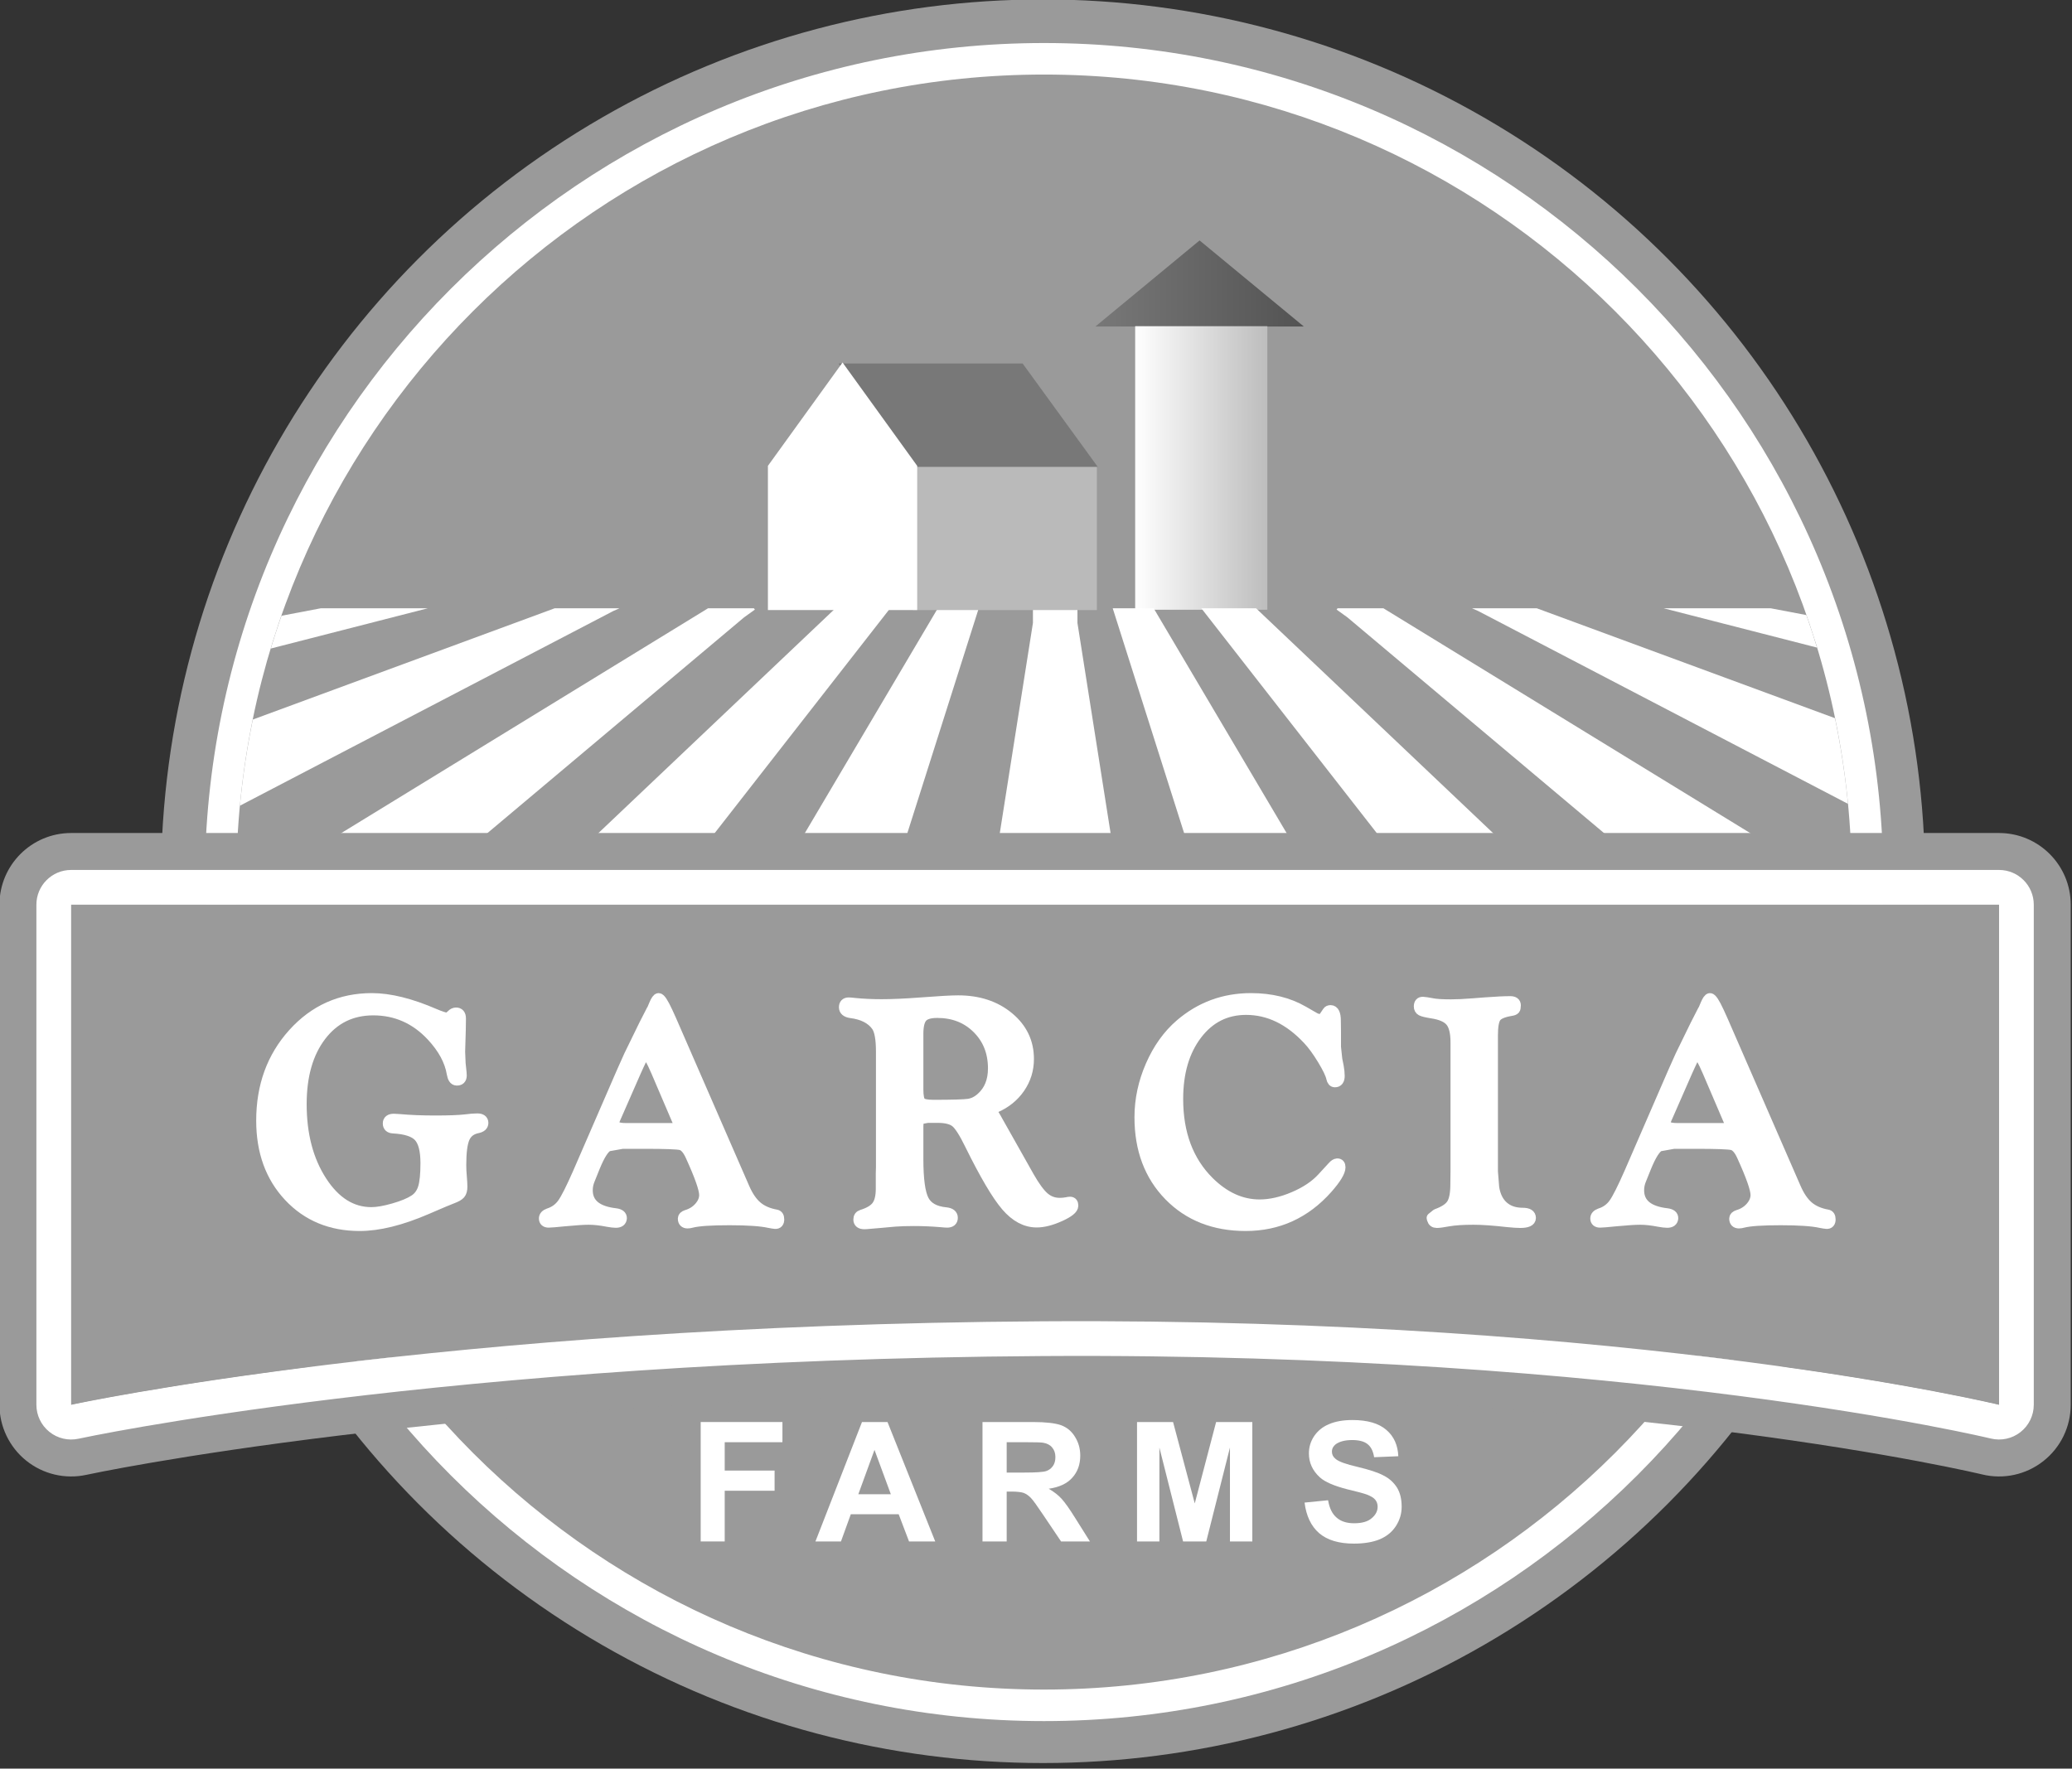
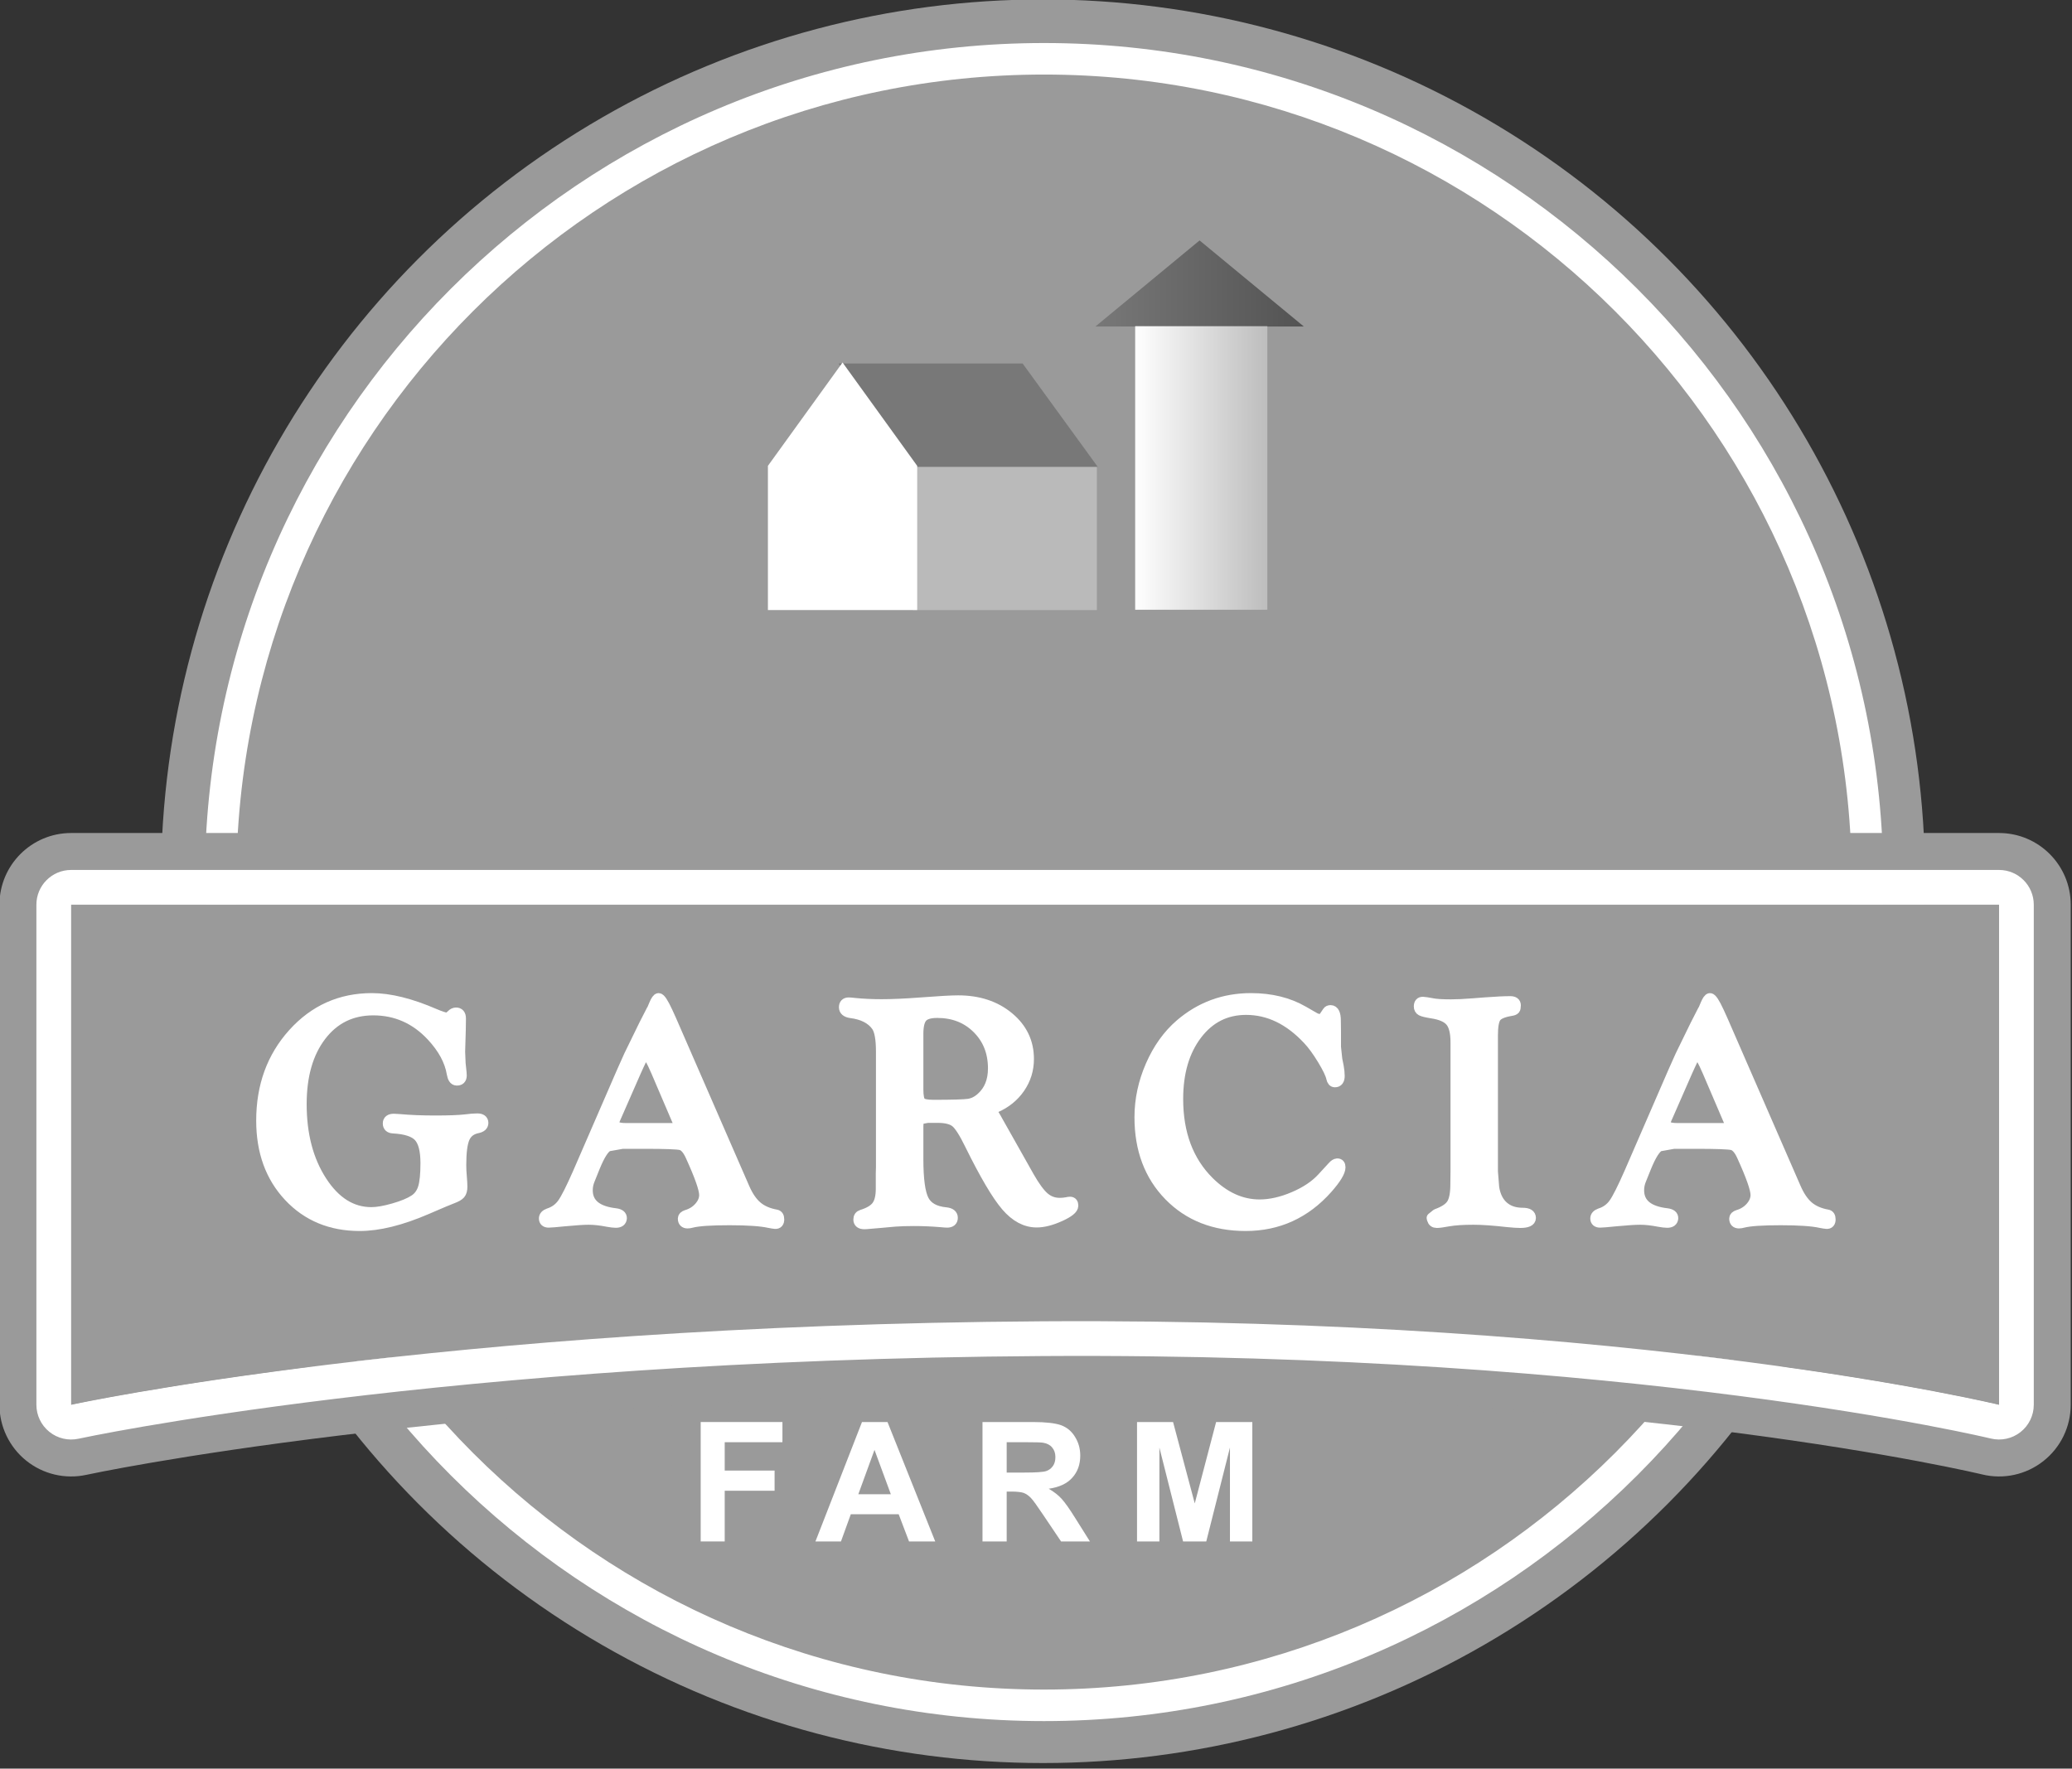
<svg xmlns="http://www.w3.org/2000/svg" width="100%" height="100%" viewBox="0 0 342 292" version="1.1" xml:space="preserve" style="fill-rule:evenodd;clip-rule:evenodd;stroke-linejoin:round;stroke-miterlimit:2;">
  <rect x="0" y="0" width="342" height="292" fill="#333333" stroke="none" />
  <g transform="matrix(1,0,0,1,-4678.89,-354.369)">
    <g transform="matrix(1,0,0,1,4349.87,0)">
      <g transform="matrix(1.092,0,0,1.092,-60.508,39.823)">
        <circle cx="514.366" cy="421.283" r="133.323" style="fill:rgb(154,154,154);" />
      </g>
    </g>
    <g transform="matrix(1,0,0,1,4349.87,0)">
      <g transform="matrix(1,0,0,1,-4357.94,0)">
        <path d="M4884.96,394.065L4902.17,408.279L4867.76,408.279L4884.96,394.065Z" style="fill:url(#_Linear1);" />
      </g>
    </g>
    <g transform="matrix(1,0,0,1,4349.87,0)">
      <g transform="matrix(1,0,0,3.932,-4362.31,-1334.39)">
        <rect x="4878.7" y="443.188" width="21.817" height="11.906" style="fill:url(#_Linear2);" />
      </g>
    </g>
    <g transform="matrix(1,0,0,1,4349.87,0)">
      <g transform="matrix(1,0,0,1,-13.019,78.717)">
        <circle cx="514.366" cy="421.283" r="133.323" style="fill:none;" />
        <clipPath id="_clip3">
-           <circle cx="514.366" cy="421.283" r="133.323" />
-         </clipPath>
+           </clipPath>
        <g clip-path="url(#_clip3)">
          <g transform="matrix(1.05,0,0,1,-4586.28,-78.717)">
            <rect x="4705.59" y="454.802" width="298.083" height="40.053" style="fill:none;" />
            <clipPath id="_clip4">
              <rect x="4705.59" y="454.802" width="298.083" height="40.053" />
            </clipPath>
            <g clip-path="url(#_clip4)">
              <g transform="matrix(0.953,0,0,1,237.585,0)">
                <path d="M4846.2,457.212L4829.92,560.551L4829.92,580.504L4869.82,580.504L4869.82,560.551L4853.54,457.212L4853.54,453.542L4846.2,453.542L4846.2,457.212Z" style="fill:white;" />
              </g>
              <g transform="matrix(0.869,-0.409,0.389,0.913,477.759,2017.54)">
                <path d="M4847.22,457.212L4835.46,560.551L4835.46,574.961L4864.28,574.961L4864.28,560.551L4852.52,457.212L4852.52,454.561L4847.22,454.561L4847.22,457.212Z" style="fill:white;" />
              </g>
              <g transform="matrix(0.705,-0.672,0.811,0.938,1086.87,3273.87)">
                <path d="M4847.67,457.212L4837.89,560.551L4837.89,570.01L4861.86,570.01L4861.86,560.551L4852.07,457.212L4852.07,455.472L4847.67,455.472L4847.67,457.212Z" style="fill:white;" />
              </g>
              <g transform="matrix(0.557,-0.811,0.979,0.741,1757.69,4048.97)">
                <path d="M4847.67,457.212L4837.89,560.551L4837.89,570.01L4861.86,570.01L4861.86,560.551L4852.07,457.212L4852.07,455.472L4847.67,455.472L4847.67,457.212Z" style="fill:white;" />
              </g>
              <g transform="matrix(0.386,-0.914,1.103,0.513,2550.39,4651.76)">
                <path d="M4847.98,457.212L4839.62,560.551L4839.62,568.643L4860.12,568.643L4860.12,560.551L4851.76,457.212L4851.76,455.723L4847.98,455.723L4847.98,457.212Z" style="fill:white;" />
              </g>
              <g transform="matrix(0.208,-0.976,1.178,0.276,3386.84,5055.48)">
                <path d="M4848.94,457.212L4844.82,560.551L4844.82,564.541L4854.93,564.541L4854.93,560.551L4850.8,457.212L4850.8,456.478L4848.94,456.478L4848.94,457.212Z" style="fill:white;" />
              </g>
              <g transform="matrix(-0.869,-0.409,-0.389,0.913,9238.29,2017.54)">
                <path d="M4852.52,457.212L4864.28,560.551L4864.28,574.961L4835.46,574.961L4835.46,560.551L4847.22,457.212L4847.22,454.561L4852.52,454.561L4852.52,457.212Z" style="fill:white;" />
              </g>
              <g transform="matrix(-0.705,-0.672,-0.811,0.938,8629.18,3273.87)">
                <path d="M4852.07,457.212L4861.86,560.551L4861.86,570.01L4837.89,570.01L4837.89,560.551L4847.67,457.212L4847.67,455.472L4852.07,455.472L4852.07,457.212Z" style="fill:white;" />
              </g>
              <g transform="matrix(-0.557,-0.811,-0.979,0.741,7958.36,4048.97)">
                <path d="M4852.07,457.212L4861.86,560.551L4861.86,570.01L4837.89,570.01L4837.89,560.551L4847.67,457.212L4847.67,455.472L4852.07,455.472L4852.07,457.212Z" style="fill:white;" />
              </g>
              <g transform="matrix(-0.386,-0.914,-1.103,0.513,7165.66,4651.76)">
                <path d="M4851.76,457.212L4860.12,560.551L4860.12,568.643L4839.62,568.643L4839.62,560.551L4847.98,457.212L4847.98,455.723L4851.76,455.723L4851.76,457.212Z" style="fill:white;" />
              </g>
              <g transform="matrix(-0.208,-0.976,-1.178,0.276,6329.21,5055.48)">
                <path d="M4850.8,457.212L4854.93,560.551L4854.93,564.541L4844.82,564.541L4844.82,560.551L4848.94,457.212L4848.94,456.478L4850.8,456.478L4850.8,457.212Z" style="fill:white;" />
              </g>
            </g>
          </g>
        </g>
        <path d="M514.366,282.756C437.911,282.756 375.839,344.828 375.839,421.283C375.839,497.738 437.911,559.81 514.366,559.81C590.821,559.81 652.893,497.738 652.893,421.283C652.893,344.828 590.821,282.756 514.366,282.756ZM514.366,287.96C587.949,287.96 647.688,347.7 647.688,421.283C647.688,494.866 587.949,554.605 514.366,554.605C440.783,554.605 381.043,494.866 381.043,421.283C381.043,347.7 440.783,287.96 514.366,287.96Z" style="fill:white;" />
      </g>
    </g>
    <g transform="matrix(1,0,0,1,4349.87,0)">
      <g transform="matrix(1.477,0,0,3.927,-51.612,-1511.21)">
        <path d="M489.113,513.101C489.113,511.436 485.526,510.087 481.101,510.087L265.657,510.087C261.232,510.087 257.645,511.436 257.645,513.101L257.645,534.126C257.645,535.038 258.743,535.901 260.631,536.473C262.519,537.045 264.993,537.265 267.362,537.071C267.362,537.071 307.587,533.789 374.268,533.63C439.807,533.473 479.209,537.054 479.209,537.054C481.598,537.273 484.12,537.067 486.052,536.495C487.985,535.924 489.113,535.05 489.113,534.126L489.113,513.101ZM481.101,513.101L265.657,513.101L265.657,534.126C265.657,534.126 306.502,530.778 374.217,530.616C440.973,530.456 481.101,534.126 481.101,534.126L481.101,513.101Z" style="fill:rgb(154,154,154);" />
      </g>
    </g>
    <g transform="matrix(1,0,0,1,4349.87,0)">
      <g transform="matrix(1.477,0,0,3.927,-51.612,-1511.21)">
        <path d="M481.101,513.101L265.657,513.101L265.657,534.126C265.657,534.126 306.502,530.778 374.217,530.616C440.973,530.456 481.101,534.126 481.101,534.126L481.101,513.101Z" style="fill:rgb(154,154,154);" />
        <path d="M484.985,513.101C484.985,512.294 483.246,511.64 481.101,511.64L265.657,511.64C263.512,511.64 261.773,512.294 261.773,513.101L261.773,534.126C261.773,534.568 262.306,534.986 263.221,535.263C264.136,535.541 265.335,535.647 266.483,535.553C266.483,535.553 307.028,532.238 374.241,532.077C440.408,531.919 480.184,535.545 480.184,535.545C481.342,535.651 482.565,535.551 483.501,535.274C484.438,534.997 484.985,534.574 484.985,534.126L484.985,513.101ZM481.101,513.101L265.657,513.101L265.657,534.126C265.657,534.126 306.502,530.778 374.217,530.616C440.973,530.456 481.101,534.126 481.101,534.126L481.101,513.101Z" style="fill:white;" />
      </g>
    </g>
    <g transform="matrix(1,0,0,1,4349.87,0)">
      <g transform="matrix(0.899,0,0,0.899,223.325,304.681)">
        <path d="M185.851,238.627C189.127,238.627 192.961,239.579 197.355,241.481C198.473,241.952 199.189,242.187 199.503,242.187C199.777,242.187 200.022,242.089 200.238,241.893L200.561,241.599C200.757,241.403 200.992,241.295 201.267,241.275C201.854,241.256 202.148,241.609 202.148,242.335L202.119,244.394L202.001,248.425L202.089,250.543C202.129,251.073 202.188,251.641 202.266,252.249C202.286,252.485 202.295,252.661 202.295,252.779C202.295,253.407 201.991,253.701 201.383,253.662C200.971,253.642 200.697,253.231 200.56,252.429C200.168,250.08 198.923,247.781 196.827,245.53C193.869,242.36 190.293,240.775 186.1,240.775C182.103,240.775 178.904,242.347 176.504,245.49C174.104,248.633 172.904,252.819 172.904,258.047C172.904,263.648 174.141,268.363 176.616,272.191C179.091,276.02 182.138,277.934 185.757,277.934C186.833,277.934 188.203,277.694 189.866,277.216C191.528,276.737 192.79,276.214 193.651,275.648C194.434,275.14 194.976,274.397 195.28,273.42C195.583,272.443 195.735,270.929 195.735,268.877C195.735,266.532 195.313,264.906 194.469,263.997C193.626,263.089 192.047,262.576 189.733,262.458C189.125,262.419 188.821,262.129 188.821,261.59C188.821,261.051 189.174,260.781 189.882,260.781C190.098,260.781 190.442,260.801 190.913,260.84C192.838,261.017 195.019,261.105 197.456,261.105C199.971,261.105 201.817,261.036 202.996,260.899C203.88,260.781 204.617,260.723 205.206,260.723C205.914,260.723 206.267,260.982 206.267,261.501C206.267,261.98 205.914,262.289 205.208,262.429C204.07,262.664 203.286,263.27 202.854,264.249C202.423,265.227 202.207,266.881 202.207,269.21C202.207,269.934 202.237,270.58 202.295,271.147C202.374,272.126 202.413,272.811 202.413,273.202C202.413,273.809 202.29,274.254 202.045,274.537C201.8,274.821 201.305,275.1 200.56,275.374C200.108,275.531 198.549,276.188 195.882,277.345C191.194,279.366 187.104,280.376 183.613,280.376C178.317,280.376 173.988,278.581 170.624,274.992C167.26,271.402 165.578,266.764 165.578,261.076C165.578,254.721 167.52,249.391 171.404,245.085C175.288,240.78 180.103,238.627 185.851,238.627Z" style="fill:white;fill-rule:nonzero;stroke:white;stroke-width:1.94px;" />
        <path d="M240.816,242.657L254.202,273.378C254.869,274.926 255.654,276.082 256.556,276.847C257.458,277.611 258.625,278.12 260.057,278.375C260.41,278.435 260.587,278.715 260.587,279.214C260.587,279.753 260.361,280.013 259.909,279.993C259.653,279.974 259.28,279.915 258.789,279.817C257.276,279.483 254.84,279.317 251.48,279.317C248.101,279.317 245.802,279.471 244.584,279.781C244.29,279.864 244.034,279.905 243.818,279.905C243.268,279.905 242.993,279.625 242.993,279.064C242.993,278.784 243.209,278.574 243.64,278.434C244.582,278.159 245.361,277.669 245.979,276.963C246.597,276.257 246.906,275.511 246.906,274.727C246.906,273.628 246.055,271.216 244.354,267.489C243.826,266.352 243.244,265.7 242.608,265.533C241.973,265.366 239.718,265.283 235.845,265.283L231.855,265.283L229.214,265.753C228.49,266.085 227.669,267.377 226.749,269.627L225.84,271.887C225.566,272.533 225.429,273.189 225.429,273.854C225.429,276.32 227.155,277.748 230.607,278.14C231.352,278.24 231.715,278.529 231.695,279.009C231.656,279.528 231.302,279.787 230.634,279.787C230.28,279.787 229.779,279.728 229.13,279.611C227.833,279.356 226.674,279.228 225.652,279.228C224.728,279.228 223.234,279.326 221.17,279.522C219.637,279.679 218.684,279.758 218.311,279.758C217.76,279.758 217.485,279.518 217.485,279.039C217.485,278.639 217.76,278.34 218.309,278.14C219.368,277.807 220.216,277.195 220.854,276.304C221.491,275.413 222.437,273.538 223.693,270.679L231.725,252.173C232.372,250.704 232.823,249.695 233.078,249.147L235.814,243.537C236.756,241.696 237.226,240.775 237.226,240.775L237.226,240.863C237.226,240.863 237.383,240.491 237.697,239.745C238.011,239 238.276,238.627 238.491,238.627C238.805,238.627 239.345,239.451 240.11,241.099L240.816,242.657ZM241.919,261.05L238.077,252.071C237.157,249.92 236.502,248.844 236.111,248.844C235.876,248.844 235.446,249.538 234.82,250.927L234.262,252.16L230.829,259.994L230.505,260.727C230.368,261.021 230.299,261.275 230.299,261.49C230.299,262.155 231.004,262.488 232.413,262.488L241.098,262.488C241.841,262.488 242.213,262.282 242.213,261.872C242.213,261.774 242.164,261.607 242.066,261.373L241.919,261.05Z" style="fill:white;fill-rule:nonzero;stroke:white;stroke-width:1.94px;" />
        <path d="M286.132,268.124C286.132,271.844 286.475,274.365 287.162,275.687C287.848,277.009 289.202,277.767 291.222,277.963C292.046,278.043 292.458,278.362 292.458,278.92C292.458,279.479 292.124,279.758 291.457,279.758C291.242,279.758 290.84,279.728 290.251,279.67C288.564,279.532 286.936,279.464 285.367,279.464C284.053,279.464 282.886,279.501 281.866,279.576L279.395,279.8L277.424,279.968C276.874,280.024 276.492,280.052 276.276,280.052C275.57,280.052 275.217,279.783 275.217,279.243C275.217,278.804 275.413,278.524 275.805,278.404C277.139,277.994 278.061,277.441 278.571,276.746C279.081,276.051 279.336,274.99 279.336,273.562L279.336,270.773L279.365,269.628L279.365,248.378C279.365,246.03 279.071,244.455 278.483,243.653C277.522,242.342 275.953,241.549 273.775,241.275C272.971,241.156 272.569,240.817 272.569,240.259C272.569,239.701 272.844,239.422 273.393,239.422C273.609,239.422 273.962,239.451 274.452,239.51C275.962,239.667 277.62,239.745 279.424,239.745C281.405,239.745 283.808,239.638 286.632,239.422C289.947,239.167 292.232,239.039 293.487,239.039C297.214,239.039 300.303,240.055 302.755,242.087C305.207,244.119 306.433,246.675 306.433,249.757C306.433,251.701 305.888,253.467 304.8,255.057C303.711,256.647 302.216,257.854 300.313,258.679C299.921,258.836 299.734,259.032 299.754,259.268C299.774,259.463 299.872,259.699 300.048,259.973C300.225,260.248 300.49,260.708 300.843,261.355L303.461,265.999L306.491,271.378C307.531,273.201 308.458,274.465 309.272,275.17C310.086,275.876 311.042,276.229 312.14,276.229C312.591,276.229 313.013,276.189 313.405,276.111C313.641,276.052 313.856,276.023 314.053,276.023C314.406,276.023 314.582,276.248 314.582,276.699C314.582,277.267 313.779,277.914 312.174,278.64C310.568,279.366 309.145,279.728 307.904,279.728C305.888,279.728 304.028,278.738 302.326,276.757C300.623,274.776 298.411,271.03 295.691,265.518C294.634,263.341 293.762,261.963 293.076,261.385C292.389,260.806 291.271,260.517 289.722,260.517L287.897,260.517L286.574,260.752C286.279,260.908 286.132,261.378 286.132,262.161L286.132,268.124ZM286.132,245.159L286.132,255.339C286.132,256.594 286.294,257.388 286.619,257.722C286.943,258.055 287.715,258.222 288.933,258.222C292.432,258.222 294.599,258.158 295.434,258.031C296.27,257.903 297.051,257.506 297.778,256.839C299.213,255.544 299.931,253.76 299.931,251.484C299.931,248.523 298.963,246.076 297.026,244.144C295.09,242.212 292.628,241.246 289.641,241.246C288.304,241.246 287.385,241.525 286.884,242.084C286.383,242.643 286.132,243.668 286.132,245.159Z" style="fill:white;fill-rule:nonzero;stroke:white;stroke-width:1.94px;" />
        <path d="M347.247,238.627C350.915,238.627 354.112,239.412 356.838,240.981L358.78,242.099C359.173,242.335 359.526,242.452 359.839,242.452C360.232,242.452 360.526,242.295 360.722,241.981L361.34,241.069C361.438,240.913 361.615,240.834 361.87,240.834C362.478,240.834 362.782,241.472 362.782,242.746L362.811,244.894L362.811,247.571L363.047,249.807L363.312,251.131C363.429,251.779 363.488,252.357 363.488,252.867C363.488,253.613 363.213,253.985 362.664,253.985C362.35,253.985 362.144,253.75 362.046,253.28C361.889,252.537 361.344,251.397 360.412,249.861C359.479,248.324 358.591,247.106 357.746,246.206C354.33,242.527 350.531,240.687 346.349,240.687C342.638,240.687 339.624,242.209 337.307,245.254C334.99,248.299 333.832,252.25 333.832,257.106C333.832,263.451 335.727,268.512 339.516,272.292C342.363,275.112 345.465,276.522 348.823,276.522C350.806,276.522 352.906,276.048 355.125,275.1C357.344,274.153 359.091,272.975 360.368,271.569L362.282,269.488C362.556,269.176 362.821,269.009 363.076,268.99C363.449,268.97 363.635,269.186 363.635,269.637C363.635,270.441 362.86,271.726 361.311,273.491C357.251,278.081 352.239,280.376 346.277,280.376C340.51,280.376 335.828,278.532 332.228,274.845C328.629,271.157 326.83,266.362 326.83,260.458C326.83,257.221 327.506,254.054 328.86,250.955C330.213,247.856 332.018,245.335 334.273,243.394C337.98,240.216 342.305,238.627 347.247,238.627Z" style="fill:white;fill-rule:nonzero;stroke:white;stroke-width:1.94px;" />
        <path d="M391.623,270.437L391.858,273.377C392.094,274.886 392.667,276.043 393.579,276.846C394.491,277.65 395.683,278.051 397.154,278.051C398.115,278.051 398.596,278.351 398.596,278.949C398.596,279.528 397.958,279.817 396.683,279.817C396.134,279.817 395.349,279.765 394.329,279.662C391.78,279.373 389.71,279.228 388.122,279.228C386.16,279.228 384.611,279.331 383.473,279.536C382.493,279.723 381.786,279.817 381.355,279.817C380.923,279.817 380.649,279.607 380.531,279.187L380.472,278.947L381.325,278.257C382.738,277.748 383.674,277.127 384.135,276.392C384.596,275.658 384.827,274.439 384.827,272.735L384.856,270.121L384.856,246.709C384.856,244.908 384.542,243.626 383.915,242.862C383.287,242.098 382.139,241.589 380.472,241.334C379.472,241.175 378.83,241.021 378.545,240.871C378.261,240.722 378.119,240.468 378.119,240.11C378.119,239.553 378.354,239.285 378.825,239.304C379.178,239.324 379.707,239.402 380.413,239.54C381.12,239.696 382.306,239.775 383.973,239.775C385.072,239.775 386.435,239.709 388.063,239.579L390.211,239.411C392.231,239.261 393.78,239.186 394.859,239.186C395.506,239.186 395.83,239.426 395.83,239.905C395.83,240.264 395.781,240.504 395.683,240.624C395.585,240.743 395.34,240.833 394.947,240.893C393.535,241.128 392.628,241.52 392.226,242.069C391.824,242.618 391.623,243.735 391.623,245.42L391.623,270.437Z" style="fill:white;fill-rule:nonzero;stroke:white;stroke-width:1.94px;" />
        <path d="M433.85,242.657L447.237,273.378C447.903,274.926 448.688,276.082 449.59,276.847C450.492,277.611 451.66,278.12 453.091,278.375C453.444,278.435 453.621,278.715 453.621,279.214C453.621,279.753 453.395,280.013 452.943,279.993C452.688,279.974 452.314,279.915 451.823,279.817C450.31,279.483 447.874,279.317 444.515,279.317C441.135,279.317 438.837,279.471 437.619,279.781C437.324,279.864 437.068,279.905 436.852,279.905C436.302,279.905 436.027,279.625 436.027,279.064C436.027,278.784 436.243,278.574 436.675,278.434C437.616,278.159 438.396,277.669 439.013,276.963C439.631,276.257 439.94,275.511 439.94,274.727C439.94,273.628 439.09,271.216 437.388,267.489C436.86,266.352 436.278,265.7 435.643,265.533C435.007,265.366 432.752,265.283 428.879,265.283L424.889,265.283L422.248,265.753C421.525,266.085 420.703,267.377 419.784,269.627L418.874,271.887C418.6,272.533 418.463,273.189 418.463,273.854C418.463,276.32 420.189,277.748 423.641,278.14C424.386,278.24 424.749,278.529 424.73,279.009C424.69,279.528 424.337,279.787 423.668,279.787C423.315,279.787 422.813,279.728 422.165,279.611C420.868,279.356 419.708,279.228 418.686,279.228C417.762,279.228 416.269,279.326 414.205,279.522C412.672,279.679 411.718,279.758 411.345,279.758C410.795,279.758 410.519,279.518 410.519,279.039C410.519,278.639 410.794,278.34 411.343,278.14C412.402,277.807 413.251,277.195 413.888,276.304C414.526,275.413 415.472,273.538 416.727,270.679L424.759,252.173C425.406,250.704 425.857,249.695 426.112,249.147L428.849,243.537C429.79,241.696 430.261,240.775 430.261,240.775L430.261,240.863C430.261,240.863 430.418,240.491 430.731,239.745C431.045,239 431.31,238.627 431.526,238.627C431.84,238.627 432.379,239.451 433.144,241.099L433.85,242.657ZM434.954,261.05L431.111,252.071C430.192,249.92 429.537,248.844 429.146,248.844C428.911,248.844 428.48,249.538 427.854,250.927L427.297,252.16L423.863,259.994L423.539,260.727C423.402,261.021 423.334,261.275 423.334,261.49C423.334,262.155 424.038,262.488 425.448,262.488L434.132,262.488C434.876,262.488 435.247,262.282 435.247,261.872C435.247,261.774 435.198,261.607 435.1,261.373L434.954,261.05Z" style="fill:white;fill-rule:nonzero;stroke:white;stroke-width:1.94px;" />
      </g>
    </g>
    <g transform="matrix(1,0,0,1,4349.87,0)">
      <g transform="matrix(0.457,0,0,0.457,367.922,480.951)">
        <g transform="matrix(60.254,0,0,60.254,163.489,279.904)">
          <path d="M0.074,-0L0.074,-0.716L0.564,-0.716L0.564,-0.595L0.218,-0.595L0.218,-0.425L0.517,-0.425L0.517,-0.304L0.218,-0.304L0.218,-0L0.074,-0Z" style="fill:white;fill-rule:nonzero;" />
        </g>
        <g transform="matrix(60.254,0,0,60.254,209.394,279.904)">
          <path d="M0.718,-0L0.561,-0L0.499,-0.163L0.212,-0.163L0.153,-0L0,-0L0.279,-0.716L0.432,-0.716L0.718,-0ZM0.452,-0.283L0.354,-0.549L0.257,-0.283L0.452,-0.283Z" style="fill:white;fill-rule:nonzero;" />
        </g>
        <g transform="matrix(60.254,0,0,60.254,265.332,279.904)">
          <path d="M0.073,-0L0.073,-0.716L0.377,-0.716C0.454,-0.716 0.51,-0.709 0.544,-0.697C0.579,-0.684 0.607,-0.661 0.627,-0.628C0.648,-0.595 0.659,-0.557 0.659,-0.515C0.659,-0.461 0.643,-0.417 0.611,-0.382C0.58,-0.347 0.533,-0.325 0.47,-0.316C0.501,-0.298 0.527,-0.278 0.547,-0.256C0.567,-0.234 0.595,-0.195 0.629,-0.14L0.717,-0L0.544,-0L0.439,-0.156C0.402,-0.211 0.377,-0.247 0.363,-0.261C0.35,-0.275 0.335,-0.285 0.32,-0.291C0.305,-0.296 0.28,-0.299 0.247,-0.299L0.218,-0.299L0.218,-0L0.073,-0ZM0.218,-0.413L0.325,-0.413C0.394,-0.413 0.437,-0.416 0.455,-0.422C0.472,-0.428 0.485,-0.438 0.495,-0.452C0.505,-0.466 0.51,-0.484 0.51,-0.506C0.51,-0.53 0.503,-0.549 0.49,-0.564C0.478,-0.579 0.459,-0.588 0.436,-0.592C0.424,-0.594 0.389,-0.595 0.331,-0.595L0.218,-0.595L0.218,-0.413Z" style="fill:white;fill-rule:nonzero;" />
        </g>
        <g transform="matrix(60.254,0,0,60.254,321.269,279.904)">
          <path d="M0.071,-0L0.071,-0.716L0.287,-0.716L0.417,-0.228L0.545,-0.716L0.762,-0.716L0.762,-0L0.628,-0L0.628,-0.563L0.486,-0L0.347,-0L0.205,-0.563L0.205,-0L0.071,-0Z" style="fill:white;fill-rule:nonzero;" />
        </g>
        <g transform="matrix(60.254,0,0,60.254,383.885,279.904)">
-           <path d="M0.036,-0.233L0.177,-0.247C0.185,-0.199 0.202,-0.165 0.228,-0.143C0.254,-0.12 0.289,-0.109 0.333,-0.109C0.38,-0.109 0.415,-0.119 0.438,-0.139C0.462,-0.159 0.474,-0.182 0.474,-0.208C0.474,-0.225 0.469,-0.239 0.459,-0.251C0.449,-0.263 0.431,-0.273 0.407,-0.282C0.39,-0.288 0.351,-0.299 0.291,-0.313C0.214,-0.333 0.159,-0.356 0.128,-0.384C0.084,-0.424 0.062,-0.472 0.062,-0.528C0.062,-0.565 0.072,-0.599 0.093,-0.631C0.114,-0.662 0.143,-0.687 0.182,-0.703C0.221,-0.72 0.268,-0.728 0.323,-0.728C0.413,-0.728 0.481,-0.708 0.526,-0.669C0.572,-0.63 0.595,-0.577 0.598,-0.511L0.453,-0.505C0.447,-0.542 0.434,-0.568 0.413,-0.584C0.393,-0.6 0.362,-0.608 0.322,-0.608C0.28,-0.608 0.247,-0.6 0.223,-0.583C0.208,-0.571 0.2,-0.557 0.2,-0.538C0.2,-0.521 0.207,-0.507 0.222,-0.495C0.24,-0.479 0.284,-0.463 0.354,-0.447C0.425,-0.43 0.477,-0.413 0.51,-0.395C0.544,-0.378 0.571,-0.353 0.59,-0.323C0.609,-0.292 0.618,-0.254 0.618,-0.208C0.618,-0.167 0.607,-0.129 0.584,-0.093C0.561,-0.057 0.529,-0.031 0.487,-0.013C0.446,0.004 0.394,0.013 0.332,0.013C0.241,0.013 0.172,-0.008 0.123,-0.05C0.075,-0.092 0.046,-0.153 0.036,-0.233Z" style="fill:white;fill-rule:nonzero;" />
-         </g>
+           </g>
      </g>
    </g>
    <g transform="matrix(1,0,0,1,4349.87,0)">
      <g transform="matrix(1.382,0,0,1,-6243.63,9.649)">
        <rect x="4864.92" y="421.633" width="21.98" height="23.812" style="fill:rgb(186,186,186);" />
      </g>
    </g>
    <g transform="matrix(1,0,0,1,4349.87,0)">
      <g transform="matrix(1.382,0,0.521,0.717,-6475.56,112.064)">
        <rect x="4864.92" y="421.633" width="21.98" height="23.812" style="fill:rgb(120,120,120);" />
      </g>
    </g>
    <g transform="matrix(1,0,0,1,4349.87,0)">
      <g transform="matrix(1,0,0,1,-4357.94,0)">
        <path d="M4826.03,414.218L4838.35,431.283L4838.35,455.094L4813.71,455.094L4813.71,431.283L4826.03,414.218Z" style="fill:white;" />
      </g>
    </g>
  </g>
  <defs>
    <linearGradient id="_Linear1" x1="0" y1="0" x2="1" y2="0" gradientUnits="userSpaceOnUse" gradientTransform="matrix(34.412,0,0,14.214,4867.76,401.172)">
      <stop offset="0" style="stop-color:rgb(120,120,120);stop-opacity:1" />
      <stop offset="1" style="stop-color:rgb(83,83,83);stop-opacity:1" />
    </linearGradient>
    <linearGradient id="_Linear2" x1="0" y1="0" x2="1" y2="0" gradientUnits="userSpaceOnUse" gradientTransform="matrix(21.817,0,0,11.906,4878.7,449.141)">
      <stop offset="0" style="stop-color:white;stop-opacity:1" />
      <stop offset="1" style="stop-color:rgb(189,189,189);stop-opacity:1" />
    </linearGradient>
  </defs>
</svg>